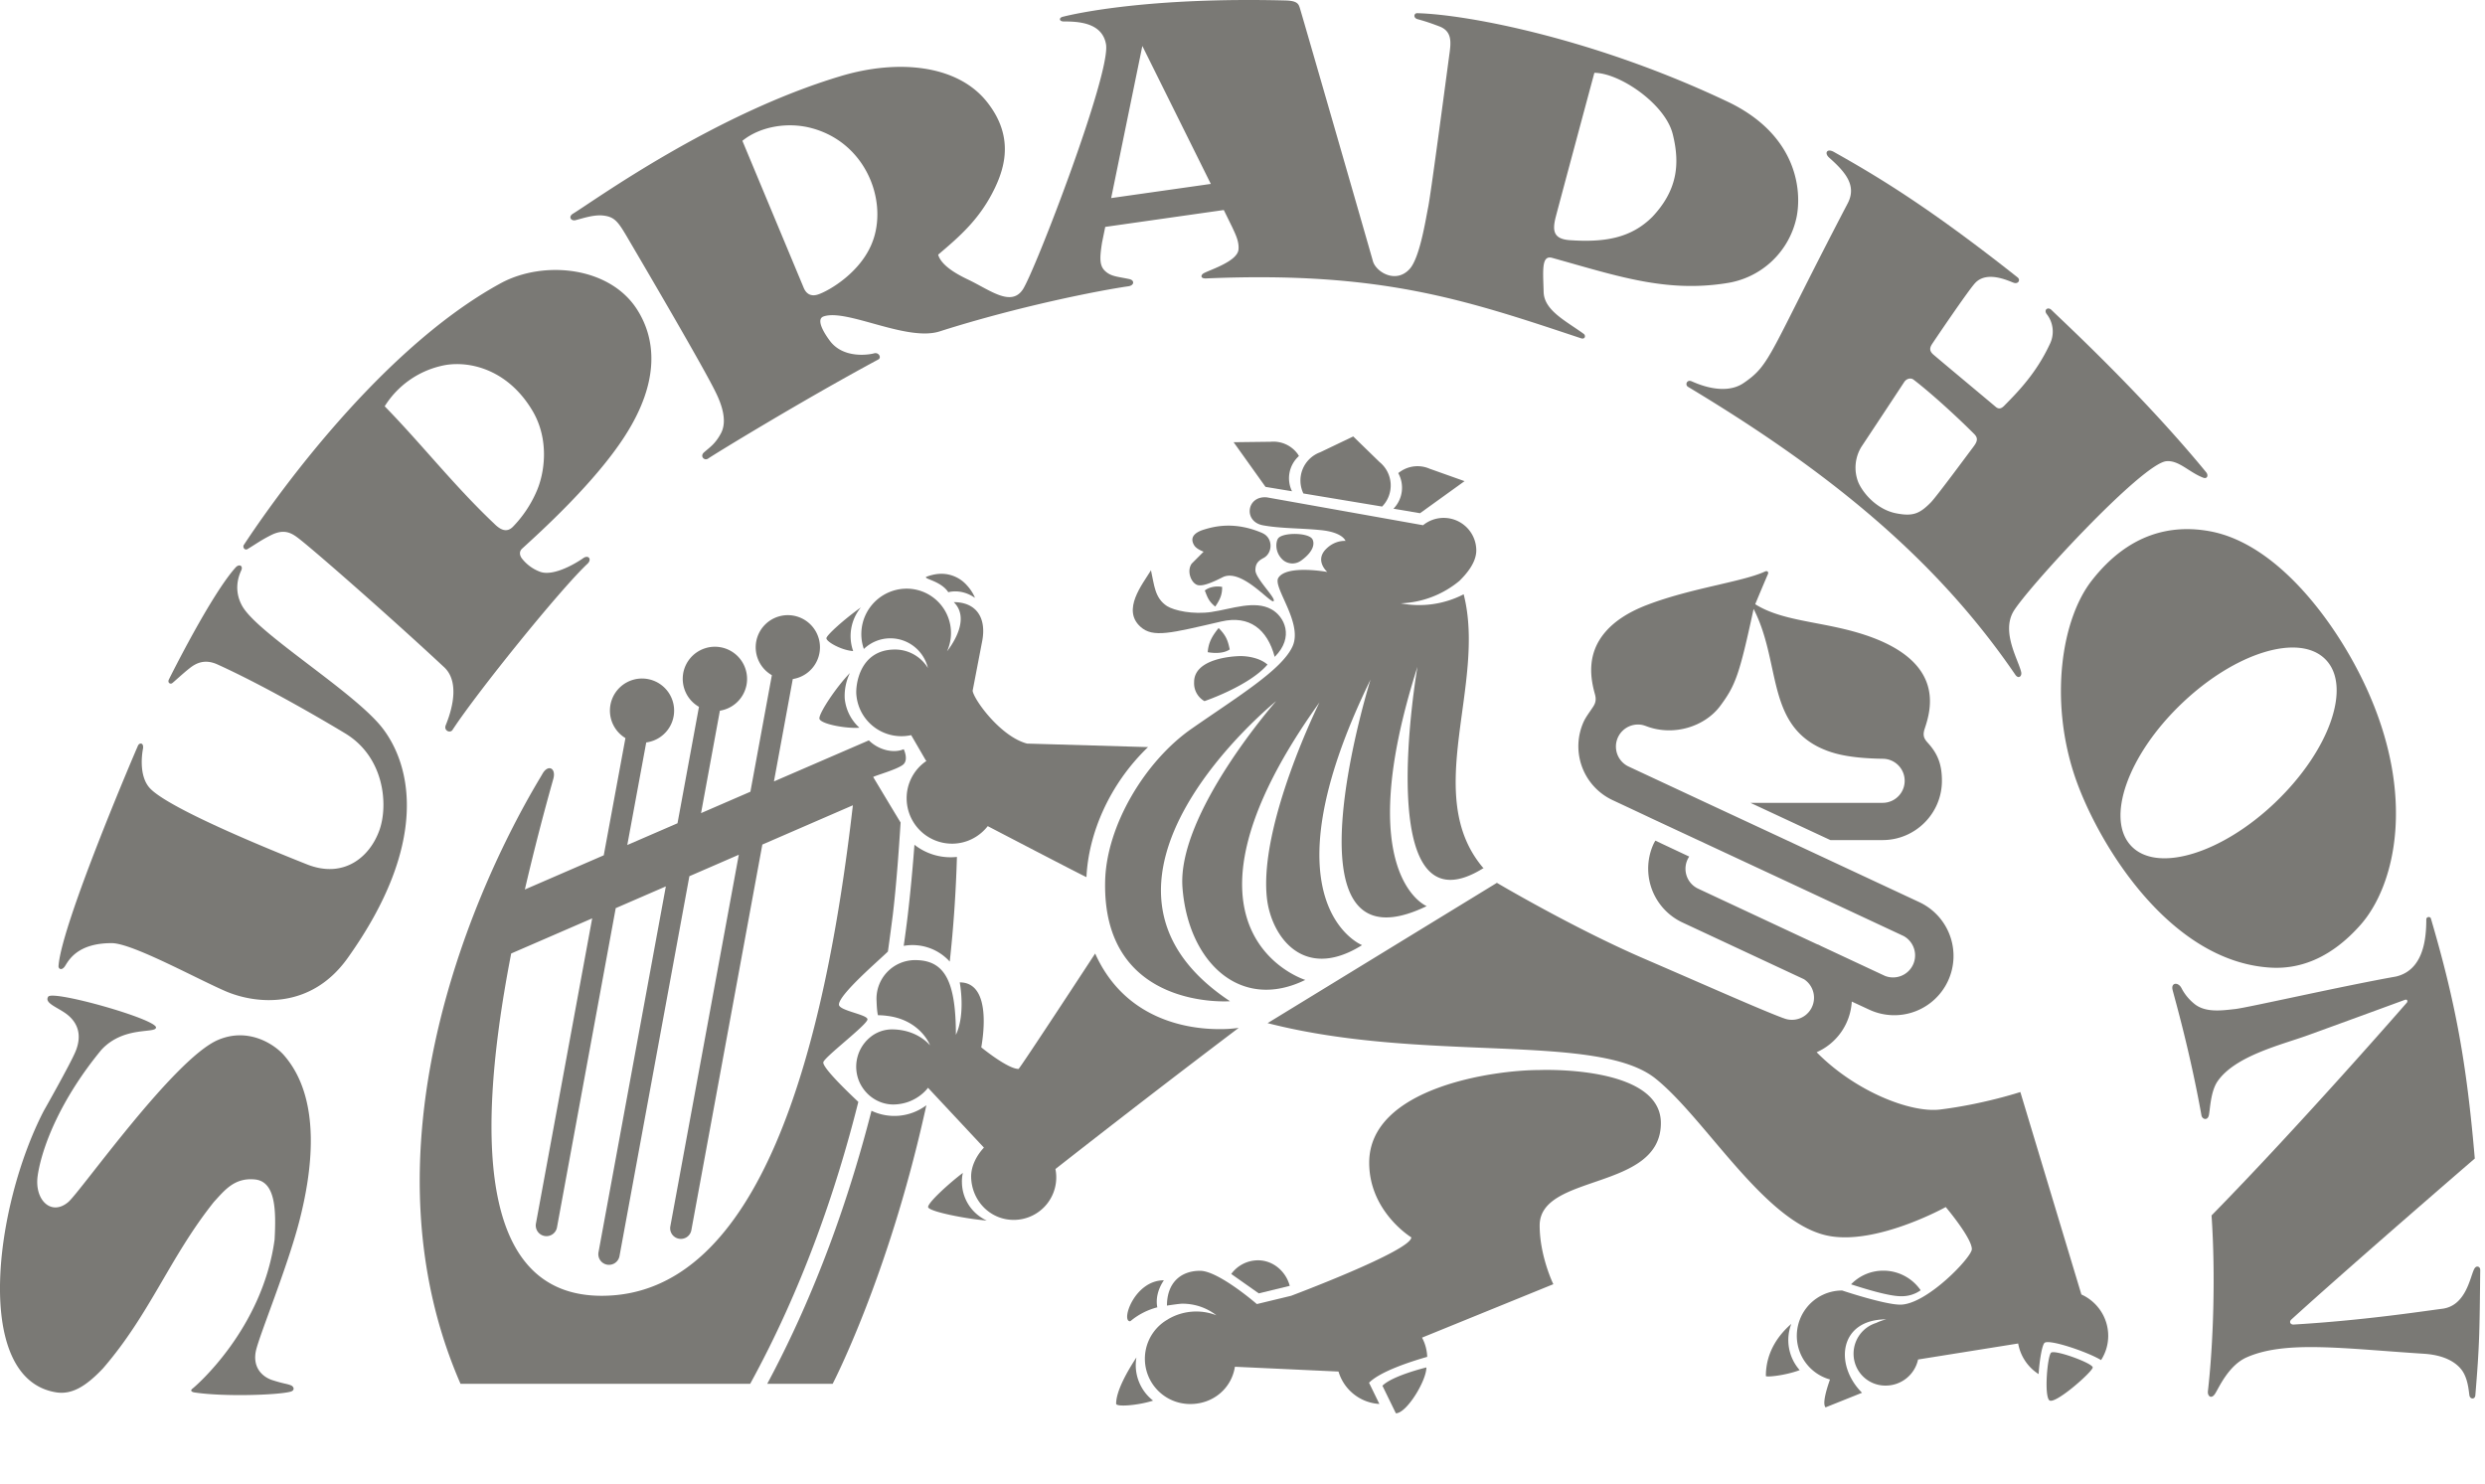
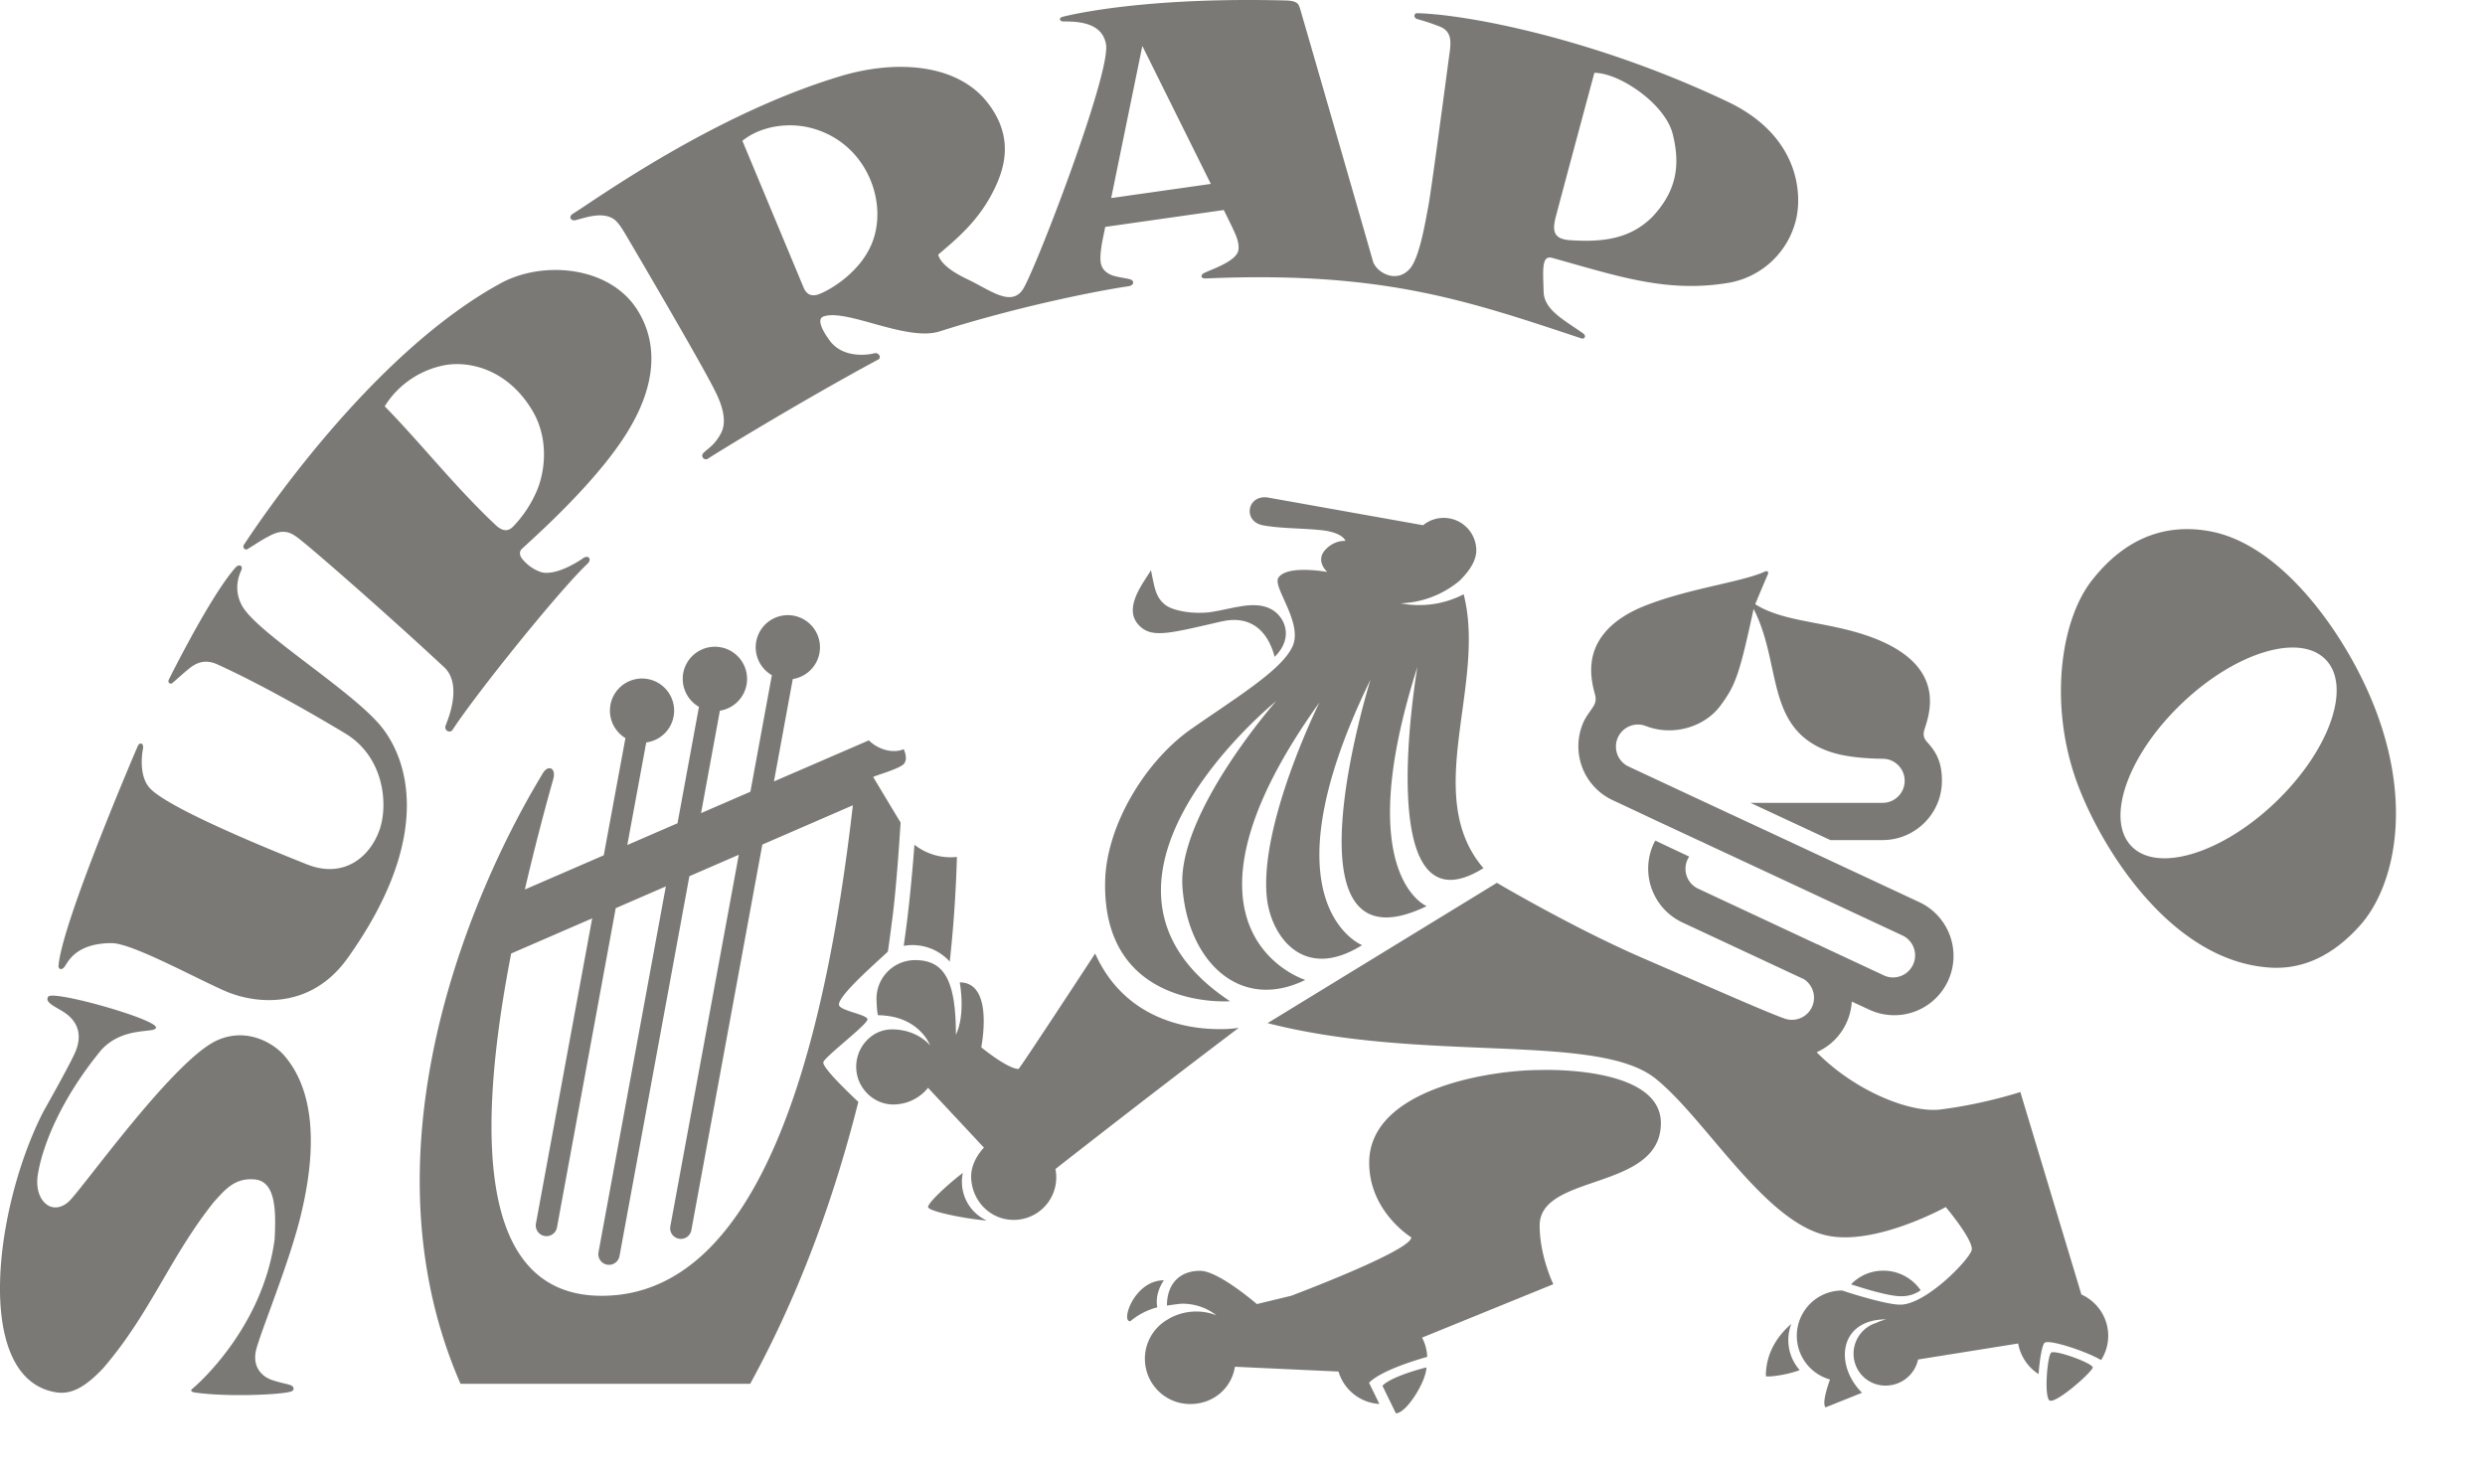
<svg xmlns="http://www.w3.org/2000/svg" width="72" height="43" viewBox="0 0 72 43">
  <g fill="#7A7975" fill-rule="evenodd">
    <path d="M27.87 34.246c0-.09.008-.178.028-.262-.388.292-1.007.854-1.007.988 0 .13 1.11.347 1.7.393a1.23 1.23 0 0 1-.72-1.12m8.019-4.463a3.79 3.79 0 0 1-.573.036c-.895 0-2.723-.265-3.586-2.19 0 0-2.188 3.344-2.22 3.344-.317 0-1.079-.625-1.079-.625 0-.03.38-1.883-.625-1.883 0 0 .178.909-.111 1.52 0-1.583-.339-2.165-1.182-2.165a1.118 1.118 0 0 0-1.116 1.19c.003.126.016.325.041.407.09 0 .175.006.256.017.94.109 1.24.808 1.25.854-.04-.046-.393-.461-1.11-.461a.996.996 0 0 0-.644.246 1.103 1.103 0 0 0-.292 1.275c.065.147.163.28.283.387.191.167.443.273.718.268.66-.014.988-.484.988-.484l1.62 1.734c-.21.224-.379.54-.37.86.019.682.55 1.234 1.233 1.234a1.232 1.232 0 0 0 1.209-1.474 391.81 391.81 0 0 1 5.31-4.09M15.13 15.894c.478-.437 2.099-1.895 2.975-3.26 1.017-1.578.905-2.806.352-3.669-.795-1.24-2.685-1.427-3.924-.772-3.763 2.039-7.005 6.893-7.46 7.584-.06.073.019.185.103.13.306-.188.377-.248.669-.398.363-.183.57-.087.777.068.462.347 2.803 2.408 4.23 3.74.584.514.095 1.603.06 1.704-.055.15.13.232.199.128.718-1.1 3.152-4.111 3.921-4.824.123-.133.008-.259-.142-.147-.13.093-.848.554-1.26.382a1.191 1.191 0 0 1-.5-.368c-.06-.071-.109-.2 0-.298m.396-1.61a3.43 3.43 0 0 1-.666.98c-.158.158-.33.12-.535-.085-1.17-1.106-2.123-2.329-3.179-3.407a2.63 2.63 0 0 1 1.635-1.169c.726-.177 1.896.047 2.639 1.286.504.836.37 1.83.106 2.394M3.235 27.327c-.963 0-1.228.467-1.345.655-.096.156-.202.096-.194.006.084-1.22 2.251-6.274 2.303-6.386.038-.084.17-.095.145.088 0 0-.17.78.218 1.168.595.598 3.5 1.778 4.54 2.19 1.04.41 1.81-.191 2.096-1.008.254-.734.134-2.107-.996-2.79-.284-.172-2.153-1.294-3.695-1.995-.373-.172-.627-.041-.813.106-.185.145-.445.388-.502.431-.054.044-.147-.008-.098-.106.038-.076 1.22-2.452 1.932-3.243.103-.115.226-.052.164.084-.08.17-.227.574.027 1.03.445.802 3.285 2.509 4.08 3.56.801 1.056 1.369 3.295-1.032 6.653-1.07 1.49-2.647 1.324-3.518.955-.867-.374-2.717-1.398-3.312-1.398" />
    <path d="M50.128 2.981C46.23 1.117 42.504.418 41.063.382c-.096-.003-.123.134.005.172.178.05.32.09.642.213.36.14.332.45.289.773-.008.043-.54 4.09-.62 4.466-.076.377-.242 1.458-.534 1.785-.399.443-.98.09-1.067-.226-.088-.32-2.082-7.232-2.118-7.338-.035-.107-.068-.202-.4-.213-3.933-.101-6.067.37-6.468.472-.12.03-.106.136.03.136.418 0 1.11.028 1.223.658.15.836-2.063 6.585-2.41 7.107-.338.507-.939.027-1.558-.273-.344-.162-.802-.413-.895-.735.62-.527 1.217-1.034 1.65-1.946.293-.62.544-1.513-.25-2.498-.882-1.087-2.62-1.21-4.216-.732-3.7 1.106-7.16 3.62-7.766 3.989-.142.087-.057.218.074.188.215-.055.537-.167.81-.134.317.038.42.17.677.606.257.44 2.235 3.798 2.587 4.538.12.248.35.78.139 1.168-.166.308-.317.396-.491.551-.126.112.016.26.13.172.096-.073 2.7-1.67 4.923-2.866.099-.055.011-.216-.125-.177-.167.046-.892.152-1.277-.36-.188-.25-.41-.634-.183-.71.671-.23 2.412.74 3.364.433 2.306-.734 4.634-1.187 5.469-1.307.169-.025.183-.175.022-.208-.355-.076-.54-.073-.715-.248-.153-.156-.14-.385-.074-.808l.093-.456 3.435-.489.248.505c.074.167.202.399.178.642-.038.355-.879.6-1.02.693-.077.05-.085.15.081.142 5.065-.216 7.507.617 10.863 1.734.12.04.147-.08.074-.131-.516-.374-1.144-.677-1.157-1.212-.017-.623-.068-1.076.25-.986 1.864.519 3.278 1.01 5.038.734a2.437 2.437 0 0 0 2.038-1.902c.153-.727.06-2.34-1.923-3.323zM25.31 6.921c-.308.944-1.29 1.504-1.599 1.608-.232.081-.36-.036-.423-.186L21.51 4.08c.505-.412 1.31-.557 2.014-.365 1.525.412 2.175 2.02 1.787 3.205zm6.885-1.183l.903-4.406 1.984 3.997-2.887.41zm15.681.544c-.622.622-1.389.745-2.39.677-.467-.033-.513-.26-.415-.655.096-.374 1.124-4.194 1.124-4.194.724 0 2.044.893 2.268 1.767.227.895.123 1.649-.587 2.405z" />
-     <path d="M63.92 13.682c-1.897-2.31-4.232-4.452-4.483-4.703-.096-.096-.23-.008-.137.12a.82.82 0 0 1 .085.884c-.39.833-.917 1.37-1.32 1.778-.09.09-.165.095-.246.024-.085-.074-1.736-1.45-1.815-1.523-.093-.088-.104-.172-.027-.29.065-.1 1.053-1.561 1.25-1.771.351-.377.995-.047 1.124-.006.122.041.202-.082.103-.16-2.6-2.057-4.074-2.933-5.318-3.632-.202-.114-.286.033-.139.164.472.418.805.808.54 1.321-2.308 4.417-2.22 4.663-3.012 5.206-.576.399-1.405-.002-1.512-.046-.139-.06-.2.104-.104.161 4.072 2.446 7.182 4.974 9.48 8.338.093.139.2.046.172-.074-.08-.35-.56-1.122-.243-1.723.3-.576 3.738-4.327 4.453-4.387.363-.03.652.32 1.064.478.115.044.161-.063.085-.159m-6.75-.726c-.096.123-1.057 1.43-1.231 1.606-.325.327-.519.406-1.005.31-.545-.108-.95-.57-1.091-.895a1.154 1.154 0 0 1 .09-1.032 575.72 575.72 0 0 0 1.239-1.875c.068-.104.194-.131.273-.068.472.36 1.22 1.037 1.754 1.572.112.112.107.208-.03.382m14.519 23.812c-.118.22-.232 1.062-.92 1.152-.688.09-2.306.338-4.311.458-.098.006-.14-.082-.066-.147 1.73-1.573 5.313-4.663 5.313-4.663-.237-2.785-.56-4.532-1.272-6.956-.019-.063-.133-.055-.133.03 0 .549-.077 1.469-.884 1.654-1.558.276-4.298.901-4.65.94-.352.038-.851.117-1.176-.142a1.428 1.428 0 0 1-.385-.467c-.095-.18-.308-.159-.256.054.065.262.499 1.758.837 3.637.022.117.175.158.213.002.038-.158.047-.693.254-.99.513-.743 1.864-1.06 2.628-1.338a808.8 808.8 0 0 0 2.791-1.019c.09-.035.093.05.063.08-.027.03-3.048 3.502-5.657 6.164.12 1.753.05 3.74-.106 5.097-.014.128.093.24.205.074.103-.153.382-.82.914-1.057 1.124-.5 2.802-.257 5.149-.106.592.04.922.25 1.088.472.186.251.202.625.222.737.019.11.16.123.171-.005.12-1.44.123-1.808.142-3.631.003-.099-.112-.15-.174-.03" />
    <path d="M68.543 19.89c-.815-1.764-2.5-4.11-4.488-4.492-1.103-.21-2.358.025-3.45 1.425-.883 1.133-1.216 3.451-.51 5.61.603 1.846 2.7 5.447 5.72 5.605.867.044 1.752-.306 2.578-1.24.999-1.13 1.63-3.717.15-6.909m-2.61 3.353c-1.556 1.49-3.428 2.06-4.181 1.272-.753-.786-.101-2.635 1.454-4.123 1.558-1.493 3.43-2.063 4.183-1.274.753.786.101 2.634-1.457 4.125M51.9 38.36c-.34.294-.736.79-.736 1.509.011.04.554-.011.98-.17a1.315 1.315 0 0 1-.243-1.34m7.525.836c-.104.104-.202 1.223-.052 1.376.153.15 1.26-.83 1.26-.95 0-.123-1.107-.527-1.208-.426m-4.858-2.378c-.368 0-.698.15-.936.396.355.115 1.108.352 1.455.344a.934.934 0 0 0 .562-.172 1.313 1.313 0 0 0-1.08-.568M40.444 40.95c.31 0 .884-.939.884-1.329 0 0-.98.235-1.274.53" />
    <path d="M48.122 32.54c0-1.687-3.525-1.536-3.525-1.536-1.313 0-4.926.507-4.926 2.686 0 1.42 1.22 2.162 1.22 2.162 0 .388-3.482 1.693-3.482 1.693l-.993.24s-1.11-.964-1.645-.964c-.573 0-.96.36-.96 1.008 0 0 .357-.055.447-.055.37 0 .712.123.985.336a1.608 1.608 0 0 0-1.397.112v.002a1.311 1.311 0 0 0 .644 2.457c.655 0 1.192-.45 1.29-1.08l3.002.139c.153.52.62.906 1.184.939l-.3-.615c.327-.327 1.19-.608 1.686-.75a1.28 1.28 0 0 0-.15-.557l3.804-1.548s-.396-.811-.396-1.701c0-1.518 3.512-.996 3.512-2.967" />
-     <path d="M37.369 37.257c-.11-.415-.478-.74-.92-.74a.96.96 0 0 0-.775.396l.797.562m-3.564 2.079c0-.074.008-.148.019-.222-.26.396-.587.967-.587 1.34 0 .102.655.047 1.07-.09a1.306 1.306 0 0 1-.502-1.028m4.527-25.32a.864.864 0 0 1 .202-1.021c-.011-.016-.022-.035-.033-.054a.871.871 0 0 0-.8-.358V12.8l-1.06.013.924 1.294m3.707.633l.77.13 1.29-.929-.998-.355.003.003a.874.874 0 0 0-.876.082c-.02.01-.033.024-.05.038a.872.872 0 0 1-.14 1.032m-.328-.064a.873.873 0 0 0-.074-1.289l-.763-.742-.958.459a.87.87 0 0 0-.486 1.193m-1.191 1.147c.32.139.306.581.036.723-.161.085-.235.17-.235.355 0 .238.609.814.527.895-.082.082-.93-.966-1.476-.693-.281.142-.579.276-.734.224-.186-.063-.314-.412-.161-.62l.343-.344s-.199-.07-.27-.18c-.136-.218-.013-.371.281-.461.303-.093.893-.243 1.69.1" />
    <path d="M35.108 17.73c.576-.084 1.244-.349 1.735-.073.363.202.671.795.09 1.376-.215-.805-.736-1.212-1.544-1.026-1.465.338-1.984.483-2.347.152-.543-.491.055-1.223.306-1.635.095.412.103.803.466 1.038.205.128.743.25 1.294.169" />
-     <path d="M35.63 18.817c-.158.11-.41.12-.638.08.021-.252.1-.435.316-.7.224.224.27.375.322.62m-.722-1.707c.117-.099.333-.14.502-.104.003.205-.047.347-.2.57-.193-.158-.223-.267-.302-.466m1.816 2.146c-.535.622-1.826 1.059-1.826 1.059a.594.594 0 0 1-.3-.549c-.005-.69 1.138-.756 1.351-.756.213 0 .562.057.775.246" />
    <path d="M43.006 25.138c-.008.006-.016.022-.025.017-1.809-2.11.096-5.324-.573-7.936a2.814 2.814 0 0 1-1.825.262 2.827 2.827 0 0 0 1.705-.653c.191-.19.486-.518.486-.882a.945.945 0 0 0-1.542-.728l-4.518-.806c-.593-.065-.702.7-.123.808.494.093 1.089.082 1.65.137.67.06.743.316.743.316s-.298-.032-.562.233c-.341.34.035.666.035.666s-1.179-.216-1.419.172c-.169.27.72 1.305.412 1.984-.308.68-1.593 1.458-2.93 2.39-1.337.933-2.464 2.797-2.5 4.416-.084 3.757 3.618 3.476 3.618 3.476-5.181-3.435 1.338-8.696 1.338-8.696s-2.88 3.266-2.715 5.406c.163 2.14 1.664 3.6 3.558 2.673 0 0-4.38-1.357.412-8.043 0 0-1.763 3.549-1.523 5.678.123 1.09 1.05 2.427 2.756 1.357 0 0-2.939-1.171.246-7.696 0 0-2.713 8.663 1.626 6.566 0 0-2.2-.887-.267-6.934 0 0-1.378 7.922 1.937 5.817" />
-     <path d="M37.038 15.593c-.068.079-.12.39.123.622.117.11.341.172.546.022.387-.284.374-.51.32-.612-.107-.196-.844-.204-.989-.032m-12.413 3.908c-.39.399-.884 1.141-.884 1.313 0 .14.614.276 1.053.276.035 0 .07-.003.106-.005a1.313 1.313 0 0 1-.425-.844 1.518 1.518 0 0 1 .15-.74m.318-1.901c-.466.328-.999.806-.999.893 0 .104.44.35.773.371h.002a1.309 1.309 0 0 1 .224-1.264m2.34-.975c-.129 0-.27.024-.429.082-.155.06.399.109.622.453 0 0 .077-.025.202-.025.14 0 .344.033.568.186.005 0-.063-.175-.221-.35a.987.987 0 0 0-.742-.346m2.475 4.92c-.77-.202-1.542-1.275-1.577-1.53l.281-1.46c.12-.671-.188-1.108-.827-1.108.478.475-.027 1.207-.196 1.425a1.285 1.285 0 0 0-1.168-1.816 1.316 1.316 0 0 0-1.242 1.748c.2-.191.47-.309.767-.309.53 0 .972.369 1.089.86a1.118 1.118 0 0 0-.952-.535c-1.046 0-1.15 1.062-1.12 1.321A1.309 1.309 0 0 0 26.4 21.3l.423.729.02.019a1.301 1.301 0 0 0-.574 1.084 1.316 1.316 0 0 0 1.315 1.313c.42 0 .794-.2 1.035-.508 0 0 2.832 1.477 2.86 1.477.057-1.25.657-2.686 1.784-3.767M25.25 32.185c-.647 2.525-1.602 5.266-3.021 7.911h1.896s1.586-3.046 2.658-7.816c.02-.084.038-.169.057-.256a1.542 1.542 0 0 1-1.59.16" />
    <path d="M25.3 22.514c.033-.036.734-.227.881-.372.145-.147.003-.434.003-.434-.29.126-.723.028-1.01-.256l-2.75 1.19.546-2.967a.931.931 0 1 0-.606-.112l-.622 3.377-1.43.62.546-2.968a.934.934 0 0 0 .772-.75.932.932 0 0 0-1.834-.34c-.07.402.12.787.456.978l-.622 3.374-1.455.63.549-2.972a.93.93 0 1 0-.603-.126l-.628 3.396-2.286.991a71.88 71.88 0 0 1 .826-3.21c.085-.311-.16-.431-.322-.131-.147.281-5.989 9.361-2.368 17.663h8.393c1.493-2.725 2.48-5.567 3.133-8.168-.197-.186-1.026-.967-1.015-1.144.008-.14 1.28-1.095 1.28-1.248 0-.142-.827-.25-.827-.428 0-.295 1.184-1.302 1.419-1.537.052-.366.098-.721.142-1.06.106-.89.177-1.916.226-2.678-.09-.144-.794-1.318-.794-1.318m-7.867 15.031c-3.288 0-3.787-3.917-2.622-9.918l2.347-1.018-1.63 8.842a.31.31 0 0 0 .61.112l1.702-9.25 1.452-.63-1.951 10.6a.309.309 0 1 0 .608.112l2.025-11.007 1.432-.622-1.984 10.767c-.03.167.08.328.249.358a.308.308 0 0 0 .36-.246l2.057-11.174 2.623-1.138c-.819 7.111-2.683 14.212-7.278 14.212m9.062-13.068c-.049.65-.112 1.349-.199 2.086-.033.27-.07.554-.112.843a1.455 1.455 0 0 1 1.334.456c.107-.972.178-1.984.208-3.033a1.693 1.693 0 0 1-1.23-.352m7.227 12.619c-.854 0-1.25 1.187-.982 1.187l.014-.005a1.99 1.99 0 0 1 .777-.399c-.084-.423.191-.783.191-.783M4.52 29.77c0 .186-.933-.054-1.582.648-1.162 1.408-1.716 2.782-1.845 3.639-.106.715.396 1.19.887.77.36-.309 3.062-4.153 4.339-4.696.887-.377 1.64.137 1.907.442 1.135 1.3.794 3.465.445 4.816-.35 1.349-1.143 3.265-1.253 3.737-.109.484.17.767.483.866.342.109.39.093.535.15.074.033.123.145-.024.183-.369.098-1.951.15-2.786.019-.047-.008-.134-.041-.052-.107.084-.062 2.03-1.728 2.382-4.321.046-.852.03-1.682-.57-1.742-.598-.06-.887.325-1.19.653-1.285 1.613-1.84 3.235-3.214 4.824-.48.505-.893.77-1.365.69-2.415-.401-1.776-5.397-.349-8.154 0 0 .767-1.352.92-1.72.182-.44.095-.811-.251-1.079-.262-.202-.664-.322-.54-.51.133-.197 3.124.647 3.124.893m55.784 7.736v-.002l-1.768-5.864s-1.067.352-2.325.507c-.854.104-2.458-.524-3.577-1.66a1.711 1.711 0 0 0 1.018-1.468l.507.235a1.716 1.716 0 0 0 2.281-.833 1.72 1.72 0 0 0-.83-2.282l-3.855-1.8-2.316-1.078-2.262-1.056a.639.639 0 0 1 .414-1.199c.041.011.085.025.126.041.794.292 1.692-.005 2.13-.603.443-.598.552-.912.961-2.801.78 1.52.374 3.249 1.889 4.005.319.153.766.32 1.852.336a.638.638 0 0 1-.005 1.277h-3.828l2.316 1.079h1.512c.947 0 1.72-.77 1.72-1.717 0-.443-.102-.76-.397-1.087-.103-.115-.177-.205-.1-.429.177-.535.567-1.837-1.485-2.623-1.28-.489-2.56-.429-3.427-.978.005-.019.387-.925.368-.87.027-.08-.03-.104-.087-.077-.641.298-2.14.478-3.414.967-.575.22-.957.491-1.206.78-.57.658-.423 1.384-.305 1.81.06.213-.022.317-.099.429-.076.115-.16.224-.223.355a1.723 1.723 0 0 0 .832 2.282s.625.292 1.135.533l3.965 1.848 3.331 1.556a.639.639 0 0 1-.537 1.157l-1.858-.868a.98.98 0 0 0-.093-.046l-.003.003-3.46-1.617a.635.635 0 0 1-.259-.93l-.982-.462-.047.087a1.723 1.723 0 0 0 .833 2.285l3.522 1.644a.64.64 0 0 1-.6 1.125v.002c-.658-.245-2.178-.922-4.074-1.741-2.03-.88-4.224-2.179-4.224-2.179l-6.644 4.065c4.54 1.166 9.558.257 11.242 1.608 1.454 1.168 3.143 4.144 4.96 4.545 1.406.309 3.447-.824 3.447-.824s.756.895.756 1.22c0 .232-1.31 1.608-2.074 1.608-.458 0-1.684-.41-1.684-.41a1.313 1.313 0 0 0-.352 2.578c-.095.265-.229.704-.128.808l1.056-.423c-.81-.81-.666-2.127.701-2.127 0 0-.13.027-.292.104a.932.932 0 0 0-.654.89.921.921 0 0 0 .933.925.96.96 0 0 0 .936-.756l2.9-.464c.066.371.284.69.592.887.03-.431.101-.832.17-.903.122-.123 1.255.262 1.64.497.13-.202.207-.443.207-.702 0-.535-.322-.994-.778-1.199" />
  </g>
</svg>